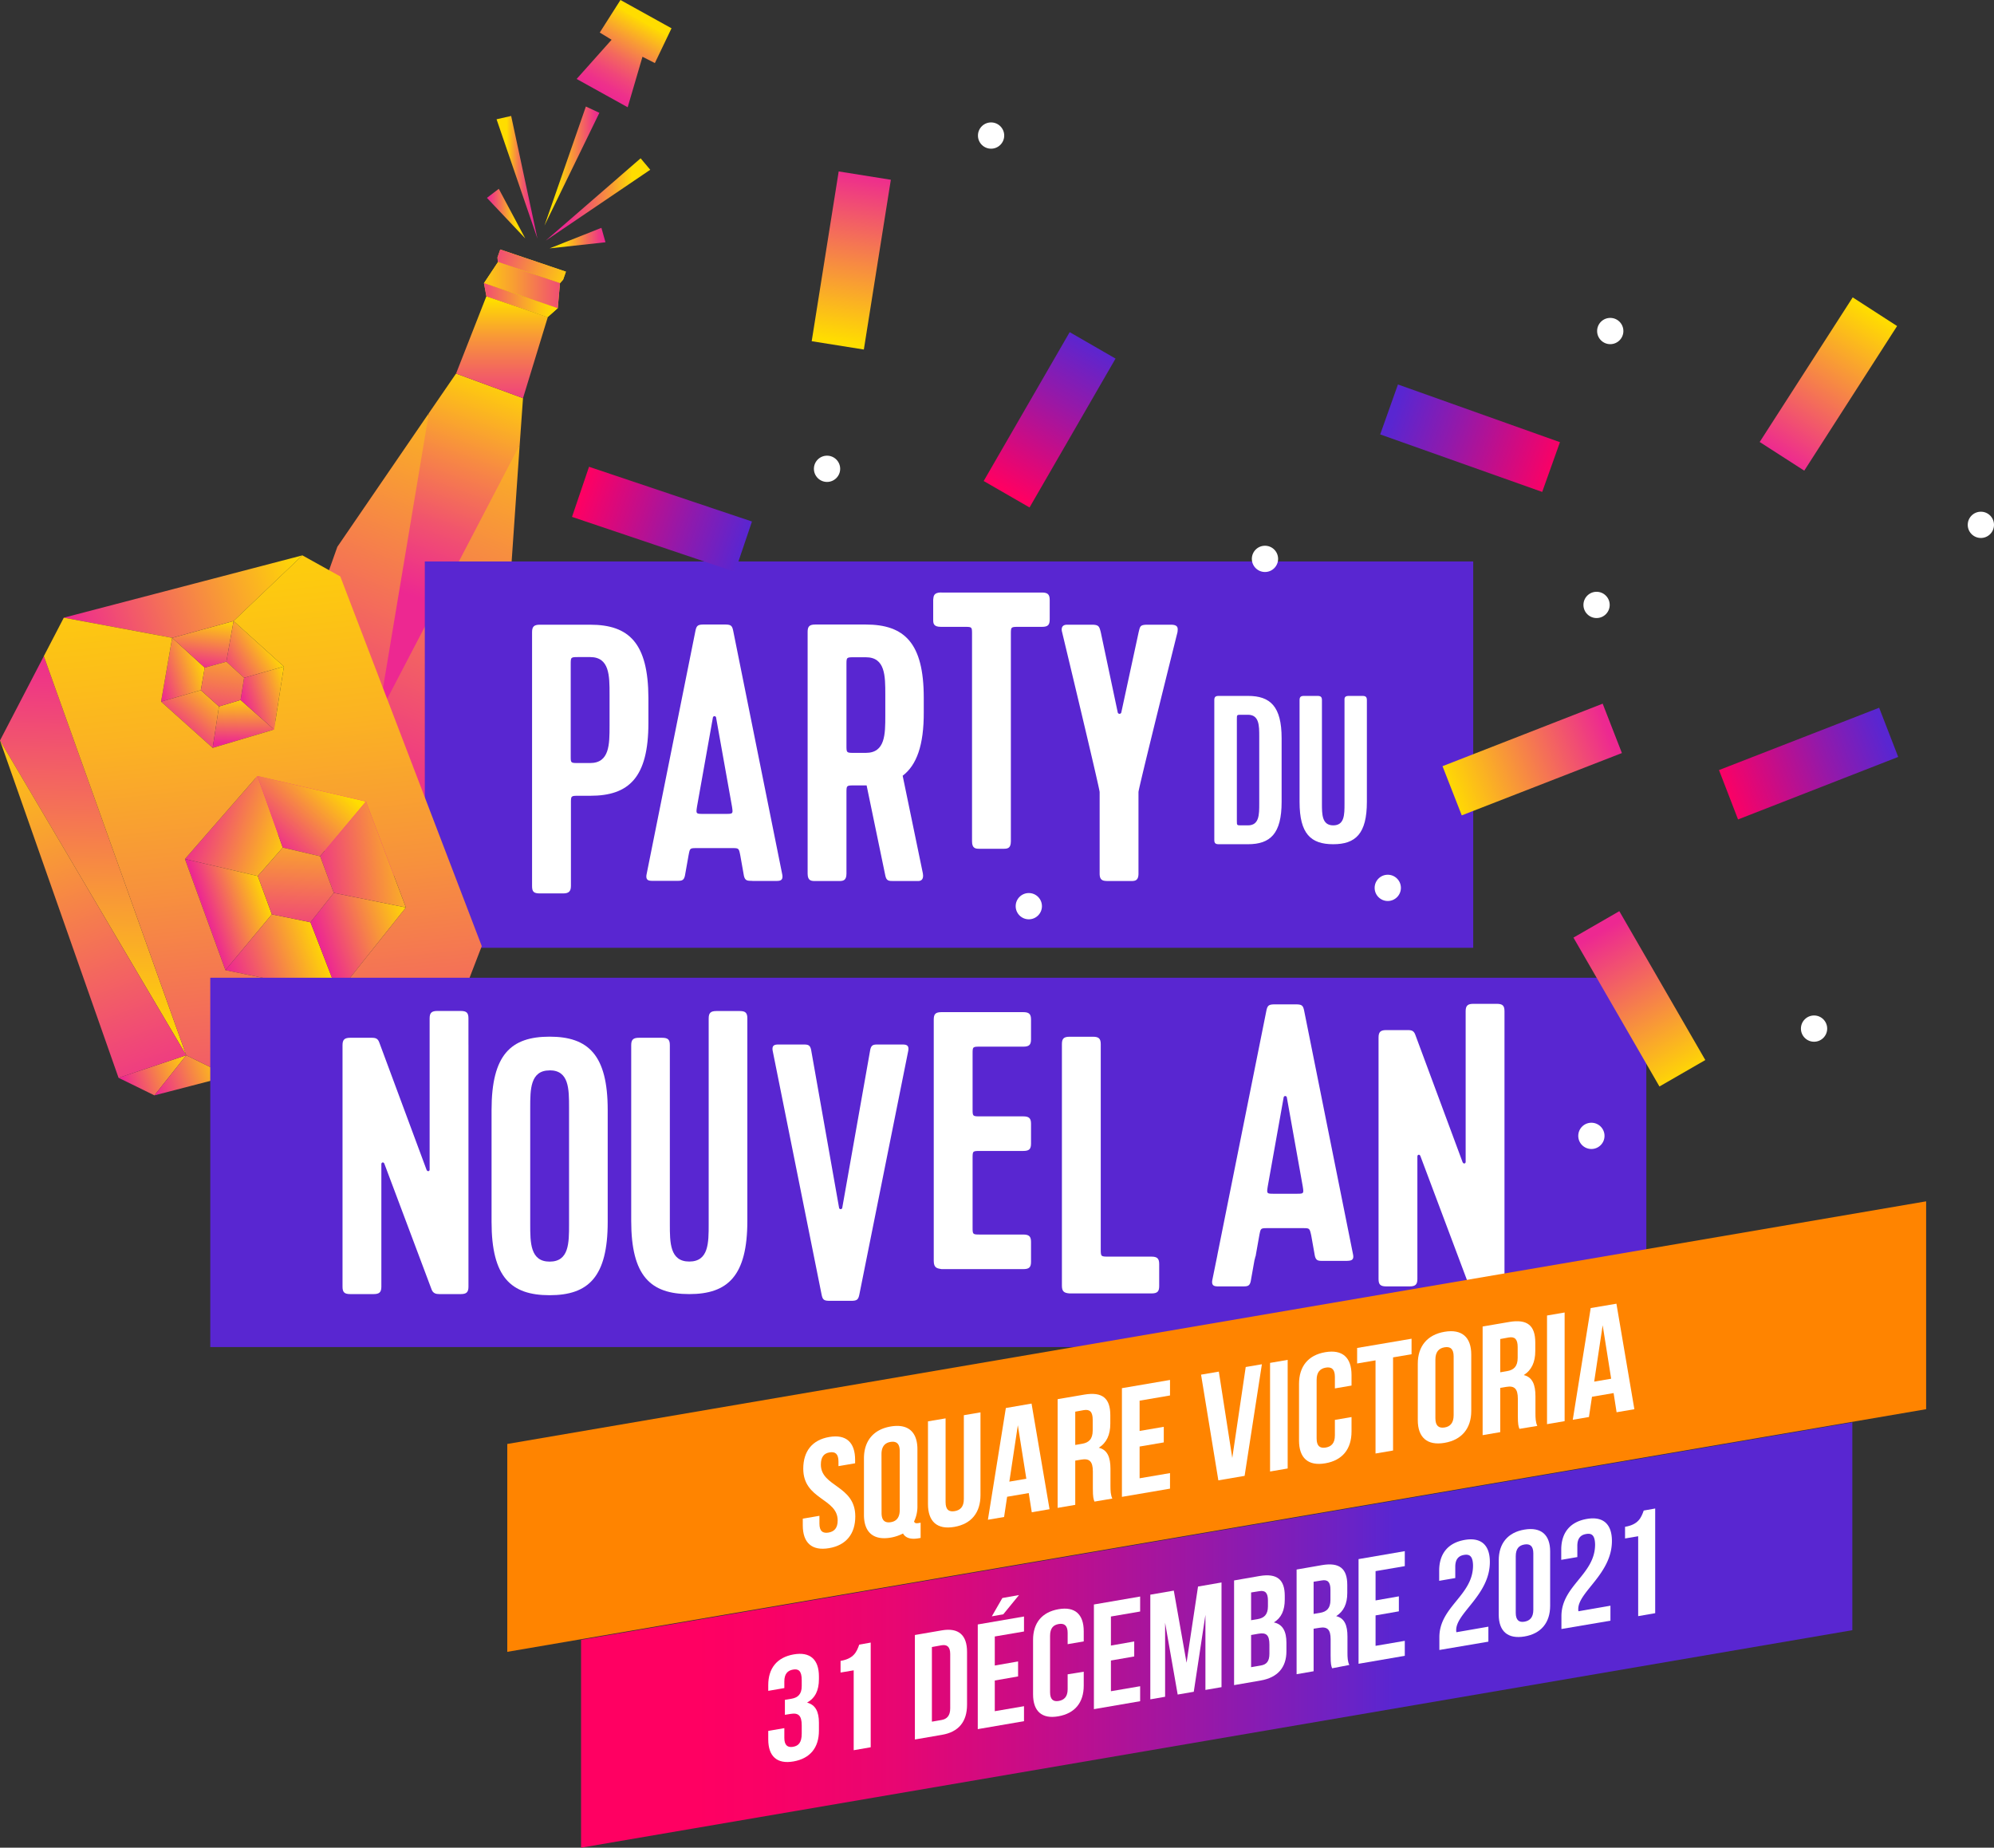
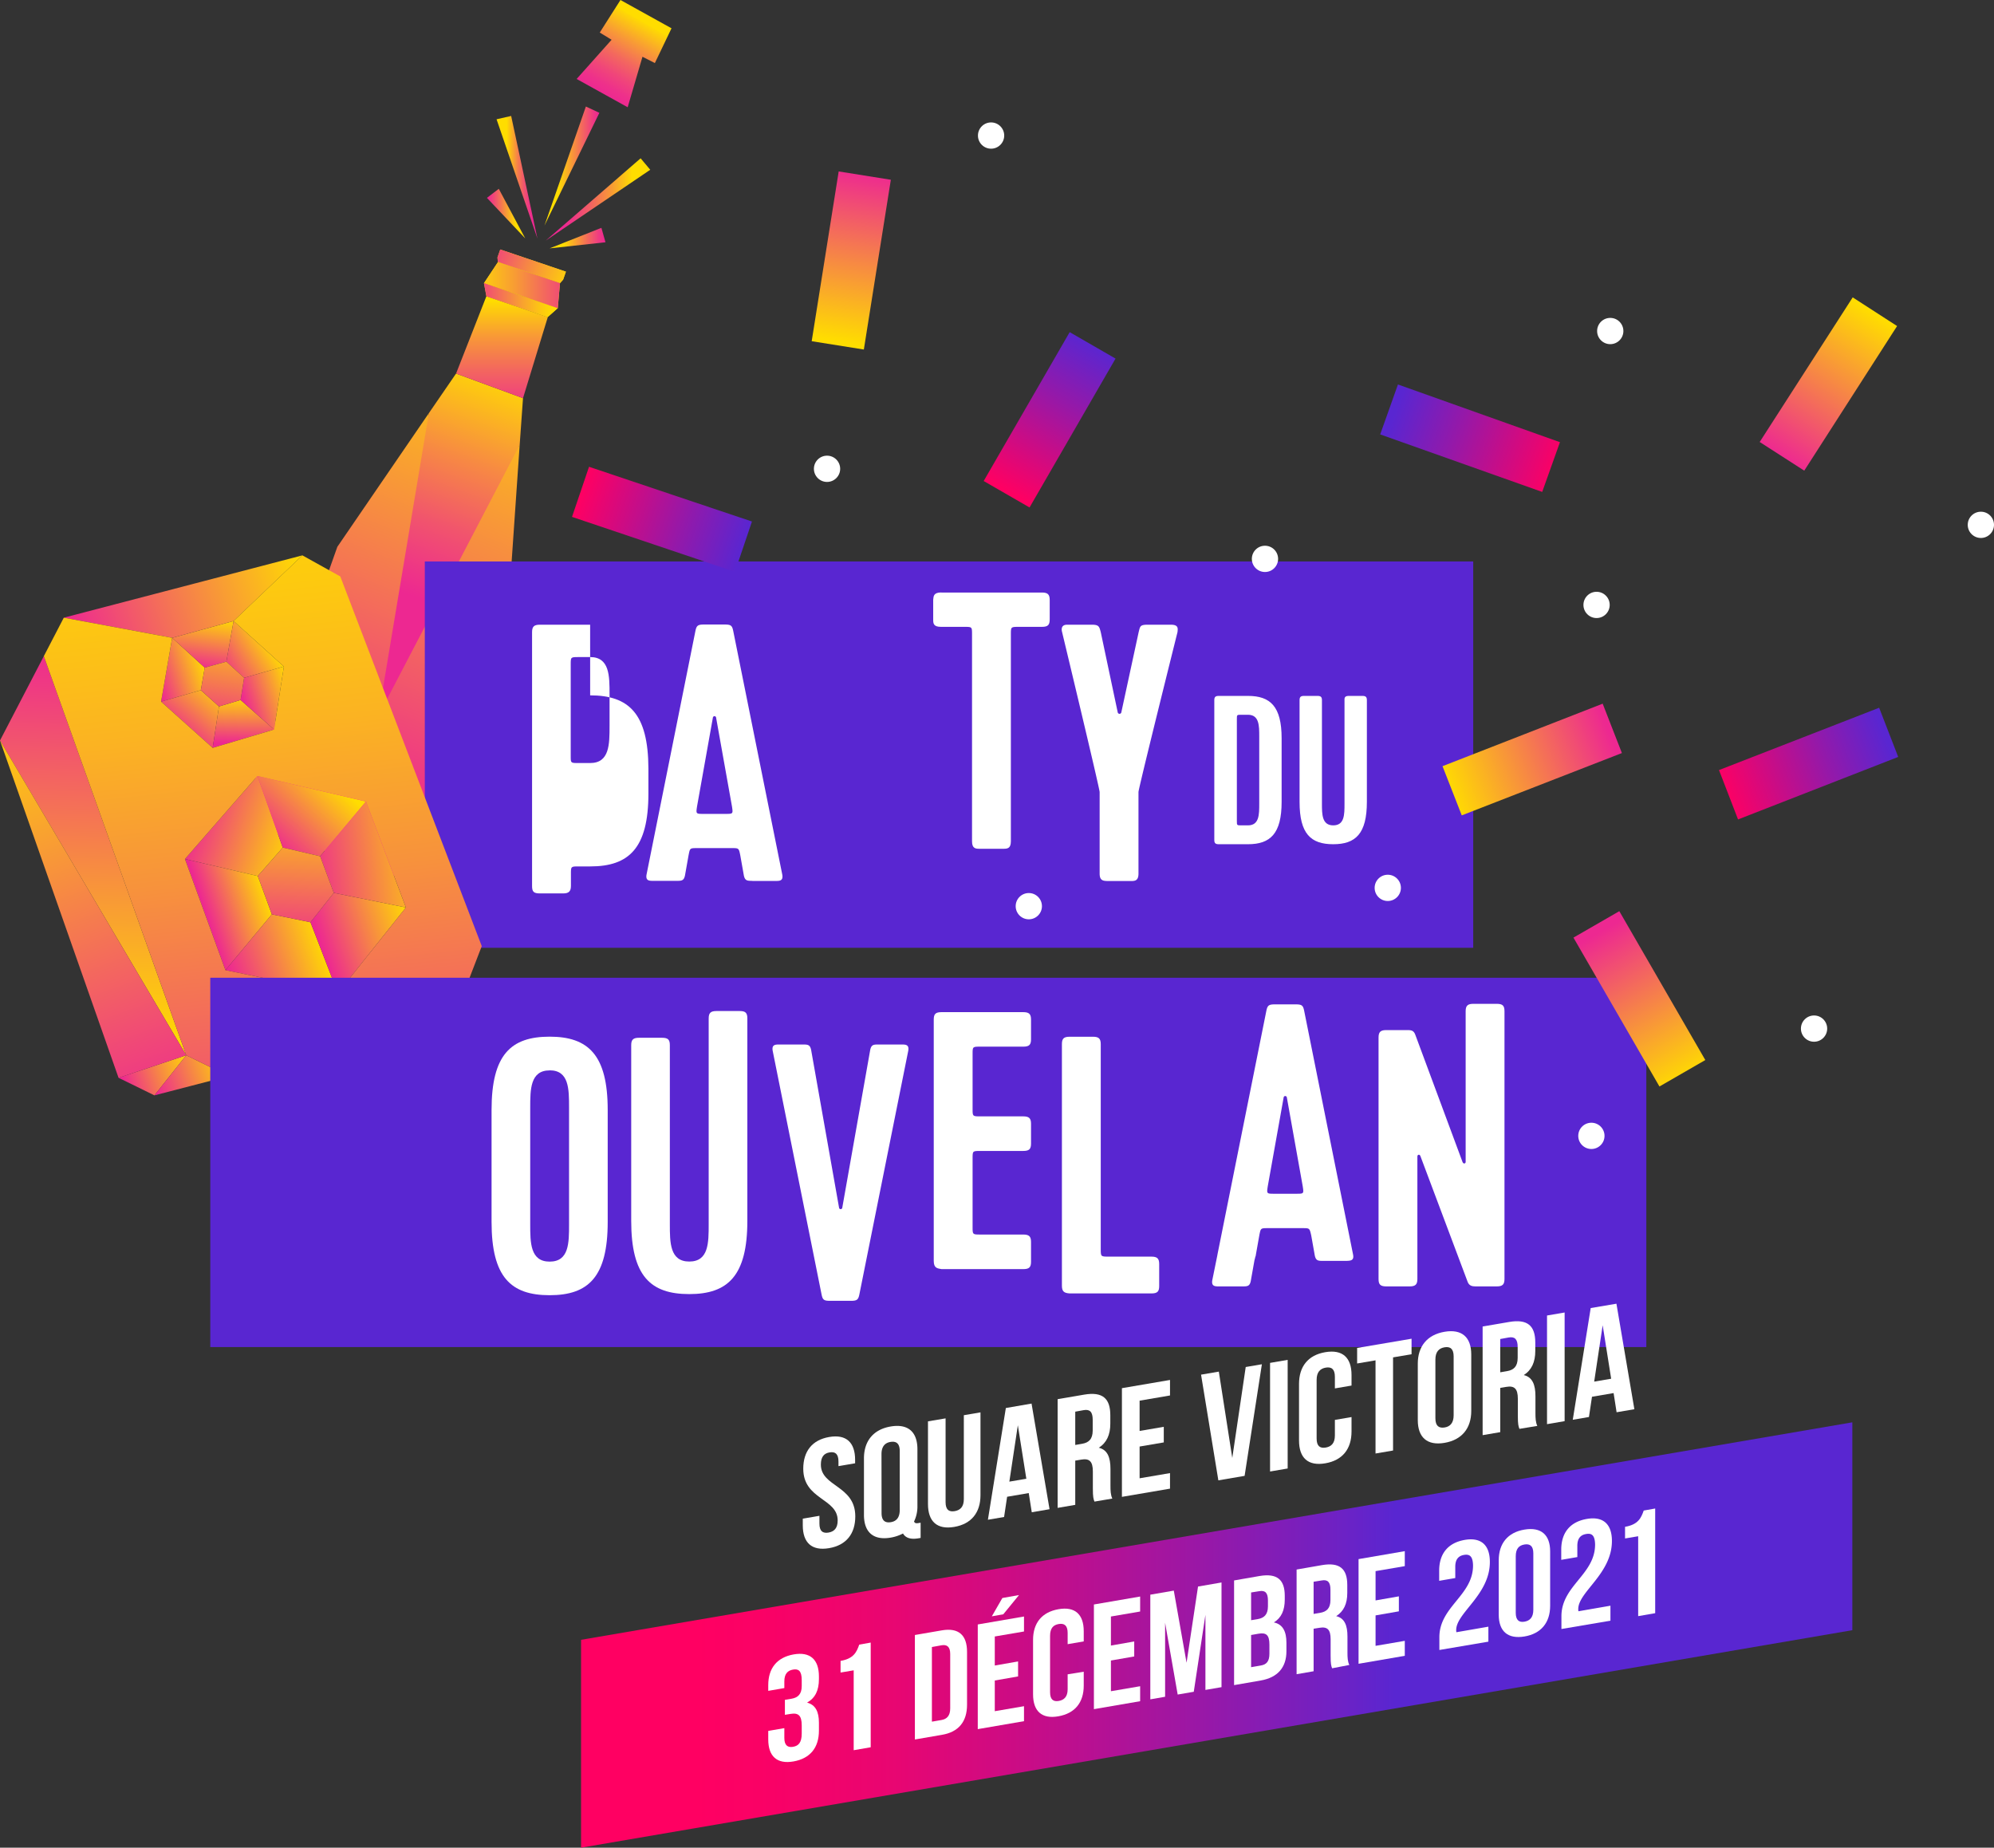
<svg xmlns="http://www.w3.org/2000/svg" xmlns:xlink="http://www.w3.org/1999/xlink" id="Layer_1" data-name="Layer 1" viewBox="0 0 1078.2 999.1">
  <rect x="0" y="0" width="1078.2" height="999.1" fill="#333333" stroke="none" />
  <defs>
    <style>.cls-1{fill:url(#linear-gradient);}.cls-2{fill:url(#linear-gradient-2);}.cls-3{fill:url(#linear-gradient-3);}.cls-4{fill:url(#linear-gradient-4);}.cls-5{fill:url(#linear-gradient-5);}.cls-6{fill:url(#linear-gradient-6);}.cls-7{fill:url(#linear-gradient-7);}.cls-8{fill:url(#linear-gradient-8);}.cls-9{fill:url(#linear-gradient-9);}.cls-10{fill:url(#linear-gradient-10);}.cls-11{fill:url(#linear-gradient-11);}.cls-12{fill:url(#linear-gradient-12);}.cls-13{fill:url(#linear-gradient-13);}.cls-14{fill:url(#linear-gradient-14);}.cls-15{fill:url(#linear-gradient-15);}.cls-16{fill:#5926d1;}.cls-17{fill:#fff;}.cls-18{fill:url(#linear-gradient-16);}.cls-19{fill:url(#linear-gradient-17);}.cls-20{fill:url(#linear-gradient-18);}.cls-21{fill:url(#linear-gradient-19);}.cls-22{fill:url(#linear-gradient-20);}.cls-23{fill:url(#linear-gradient-21);}.cls-24{fill:url(#linear-gradient-22);}.cls-25{fill:url(#linear-gradient-23);}.cls-26{fill:url(#linear-gradient-24);}.cls-27{fill:url(#linear-gradient-25);}.cls-28{fill:url(#linear-gradient-26);}.cls-29{fill:url(#linear-gradient-27);}.cls-30{fill:url(#linear-gradient-28);}.cls-31{fill:url(#linear-gradient-29);}.cls-32{fill:url(#linear-gradient-30);}.cls-33{fill:url(#linear-gradient-31);}.cls-34{fill:url(#linear-gradient-32);}.cls-35{fill:url(#linear-gradient-33);}.cls-36{fill:url(#linear-gradient-34);}.cls-37{fill:url(#linear-gradient-35);}.cls-38{fill:url(#linear-gradient-36);}.cls-39{fill:#ff8400;}.cls-40{fill:url(#linear-gradient-37);}.cls-41{fill:url(#linear-gradient-38);}.cls-42{fill:url(#linear-gradient-39);}.cls-43{fill:url(#linear-gradient-40);}.cls-44{fill:url(#linear-gradient-41);}.cls-45{fill:url(#linear-gradient-42);}.cls-46{fill:url(#linear-gradient-43);}.cls-47{fill:url(#linear-gradient-44);}.cls-48{fill:url(#linear-gradient-45);}</style>
    <linearGradient id="linear-gradient" x1="311.93" y1="680.37" x2="341.57" y2="680.37" gradientTransform="translate(-17.49 -590.57)" gradientUnits="userSpaceOnUse">
      <stop offset="0.25" stop-color="#fd0" />
      <stop offset="0.37" stop-color="#fcbb1c" />
      <stop offset="0.67" stop-color="#f46c5a" />
      <stop offset="0.88" stop-color="#ef3b82" />
      <stop offset="0.98" stop-color="#ed2891" />
    </linearGradient>
    <linearGradient id="linear-gradient-2" x1="285.99" y1="686.42" x2="308.03" y2="686.42" gradientTransform="translate(-17.49 -590.57)" gradientUnits="userSpaceOnUse">
      <stop offset="0.25" stop-color="#fd0" />
      <stop offset="0.33" stop-color="#fcc116" />
      <stop offset="0.52" stop-color="#f6804b" />
      <stop offset="0.69" stop-color="#f15071" />
      <stop offset="0.82" stop-color="#e38" />
      <stop offset="0.89" stop-color="#ed2891" />
    </linearGradient>
    <linearGradient id="linear-gradient-3" x1="280.82" y1="706.07" x2="301.49" y2="706.07" gradientTransform="translate(-17.49 -590.57)" gradientUnits="userSpaceOnUse">
      <stop offset="0.02" stop-color="#ed2891" />
      <stop offset="0.12" stop-color="#ef3b82" />
      <stop offset="0.33" stop-color="#f46c5a" />
      <stop offset="0.63" stop-color="#fcbb1c" />
      <stop offset="0.75" stop-color="#fd0" />
    </linearGradient>
    <linearGradient id="linear-gradient-4" x1="314.69" y1="719.32" x2="344.89" y2="719.32" xlink:href="#linear-gradient" />
    <linearGradient id="linear-gradient-5" x1="312.59" y1="698.42" x2="369.03" y2="698.42" gradientTransform="translate(-17.49 -590.57)" gradientUnits="userSpaceOnUse">
      <stop offset="0.18" stop-color="#ed2891" />
      <stop offset="0.26" stop-color="#ee3785" />
      <stop offset="0.41" stop-color="#f25d66" />
      <stop offset="0.63" stop-color="#f89a35" />
      <stop offset="0.83" stop-color="#fd0" />
    </linearGradient>
    <linearGradient id="linear-gradient-6" x1="342.55" y1="640.92" x2="367.23" y2="598.16" gradientTransform="translate(-17.49 -590.57)" gradientUnits="userSpaceOnUse">
      <stop offset="0" stop-color="#ed2891" />
      <stop offset="0.1" stop-color="#ee308b" />
      <stop offset="0.25" stop-color="#f0457a" />
      <stop offset="0.44" stop-color="#f3685e" />
      <stop offset="0.65" stop-color="#f89937" />
      <stop offset="0.89" stop-color="#fed606" />
      <stop offset="0.91" stop-color="#fd0" />
    </linearGradient>
    <linearGradient id="linear-gradient-7" x1="162.87" y1="1120.71" x2="321.57" y2="723.79" gradientTransform="translate(-17.49 -590.57)" gradientUnits="userSpaceOnUse">
      <stop offset="0.25" stop-color="#ed2891" />
      <stop offset="0.89" stop-color="#fd0" />
    </linearGradient>
    <linearGradient id="linear-gradient-8" x1="176.27" y1="1090.91" x2="316.96" y2="704.39" gradientTransform="translate(-17.49 -590.57)" gradientUnits="userSpaceOnUse">
      <stop offset="0.46" stop-color="#ed2891" />
      <stop offset="0.49" stop-color="#ee3487" />
      <stop offset="0.56" stop-color="#f1546d" />
      <stop offset="0.65" stop-color="#f78844" />
      <stop offset="0.76" stop-color="#fed00b" />
      <stop offset="0.78" stop-color="#fd0" />
    </linearGradient>
    <linearGradient id="linear-gradient-9" x1="147.71" y1="734.57" x2="323.53" y2="734.57" gradientTransform="translate(-17.49 -590.57)" gradientUnits="userSpaceOnUse">
      <stop offset="0.28" stop-color="#ed2891" />
      <stop offset="0.38" stop-color="#f15071" />
      <stop offset="0.58" stop-color="#f89c34" />
      <stop offset="0.73" stop-color="#fdcb0f" />
      <stop offset="0.81" stop-color="#fd0" />
    </linearGradient>
    <linearGradient id="linear-gradient-10" x1="-110.98" y1="275.4" x2="59.24" y2="275.4" gradientTransform="translate(344.07 -127.97) rotate(18.62)" gradientUnits="userSpaceOnUse">
      <stop offset="0.68" stop-color="#ed2891" />
      <stop offset="0.74" stop-color="#f15071" />
      <stop offset="0.87" stop-color="#f89c34" />
      <stop offset="0.96" stop-color="#fdcb0f" />
      <stop offset="1" stop-color="#fd0" />
    </linearGradient>
    <linearGradient id="linear-gradient-11" x1="147.71" y1="744.77" x2="323.53" y2="744.77" xlink:href="#linear-gradient-9" />
    <linearGradient id="linear-gradient-12" x1="162.21" y1="744.77" x2="331.4" y2="744.77" gradientTransform="translate(-17.49 -590.57)" gradientUnits="userSpaceOnUse">
      <stop offset="0.64" stop-color="#fd0" />
      <stop offset="0.69" stop-color="#fdcb0f" />
      <stop offset="0.79" stop-color="#f89c34" />
      <stop offset="0.93" stop-color="#f15071" />
      <stop offset="1" stop-color="#ed2891" />
    </linearGradient>
    <linearGradient id="linear-gradient-13" x1="288.89" y1="935.1" x2="288.89" y2="739.78" gradientTransform="translate(-17.49 -590.57)" gradientUnits="userSpaceOnUse">
      <stop offset="0.57" stop-color="#ed2891" />
      <stop offset="0.61" stop-color="#ee308b" />
      <stop offset="0.67" stop-color="#f0457a" />
      <stop offset="0.74" stop-color="#f3675e" />
      <stop offset="0.83" stop-color="#f89738" />
      <stop offset="0.92" stop-color="#fed407" />
      <stop offset="0.93" stop-color="#fd0" />
    </linearGradient>
    <linearGradient id="linear-gradient-14" x1="147.71" y1="752.87" x2="323.53" y2="752.87" xlink:href="#linear-gradient-9" />
    <linearGradient id="linear-gradient-15" x1="175.19" y1="752.87" x2="327.44" y2="752.87" gradientTransform="translate(-17.49 -590.57)" gradientUnits="userSpaceOnUse">
      <stop offset="0.63" stop-color="#ed2891" />
      <stop offset="0.69" stop-color="#f15071" />
      <stop offset="0.81" stop-color="#f89c34" />
      <stop offset="0.89" stop-color="#fdcb0f" />
      <stop offset="0.93" stop-color="#fd0" />
    </linearGradient>
    <linearGradient id="linear-gradient-16" x1="237.56" y1="1012.19" x2="265.76" y2="1012.19" gradientTransform="translate(-465.95 -520.71) rotate(-18.62)" gradientUnits="userSpaceOnUse">
      <stop offset="0" stop-color="#ed2891" />
      <stop offset="1" stop-color="#fd0" />
    </linearGradient>
    <linearGradient id="linear-gradient-17" x1="238.35" y1="1047.57" x2="268.41" y2="1029.43" xlink:href="#linear-gradient-16" />
    <linearGradient id="linear-gradient-18" x1="270.26" y1="1064.69" x2="279.05" y2="1040.3" xlink:href="#linear-gradient-16" />
    <linearGradient id="linear-gradient-19" x1="259.21" y1="1018.02" x2="272.82" y2="991.93" xlink:href="#linear-gradient-16" />
    <linearGradient id="linear-gradient-20" x1="271.2" y1="1020.72" x2="301.69" y2="1012.82" xlink:href="#linear-gradient-16" />
    <linearGradient id="linear-gradient-21" x1="278.65" y1="1044.97" x2="306.53" y2="1044.97" xlink:href="#linear-gradient-16" />
    <linearGradient id="linear-gradient-22" x1="257.22" y1="1054.2" x2="285.29" y2="1000.61" xlink:href="#linear-gradient-16" />
    <linearGradient id="linear-gradient-23" x1="236.18" y1="1088.82" x2="283.82" y2="1123.27" xlink:href="#linear-gradient-16" />
    <linearGradient id="linear-gradient-24" x1="265.79" y1="1115.78" x2="308.75" y2="1093.67" xlink:href="#linear-gradient-16" />
    <linearGradient id="linear-gradient-25" x1="222.96" y1="1143.5" x2="258.08" y2="1143.5" xlink:href="#linear-gradient-16" />
    <linearGradient id="linear-gradient-26" x1="224.79" y1="1180.66" x2="278.63" y2="1180.66" xlink:href="#linear-gradient-16" />
    <linearGradient id="linear-gradient-27" x1="276.61" y1="1180.51" x2="328.1" y2="1180.51" xlink:href="#linear-gradient-16" />
    <linearGradient id="linear-gradient-28" x1="283.81" y1="1136.06" x2="350.59" y2="1148.82" xlink:href="#linear-gradient-16" />
    <linearGradient id="linear-gradient-29" x1="259.14" y1="1179.43" x2="290.62" y2="1101.6" xlink:href="#linear-gradient-16" />
    <linearGradient id="linear-gradient-30" x1="151.59" y1="1219.59" x2="190.17" y2="1219.59" xlink:href="#linear-gradient-16" />
    <linearGradient id="linear-gradient-31" x1="167" y1="1221.12" x2="208.33" y2="1221.12" xlink:href="#linear-gradient-16" />
    <linearGradient id="linear-gradient-32" x1="213.64" y1="990.64" x2="138.78" y2="1194.24" xlink:href="#linear-gradient-16" />
    <linearGradient id="linear-gradient-33" x1="169.67" y1="1244.29" x2="164" y2="995.32" xlink:href="#linear-gradient-16" />
    <linearGradient id="linear-gradient-34" x1="273.14" y1="1258.66" x2="277.16" y2="1178.36" xlink:href="#linear-gradient-16" />
    <linearGradient id="linear-gradient-35" x1="201.97" y1="982.85" x2="335.01" y2="982.85" xlink:href="#linear-gradient-16" />
    <linearGradient id="linear-gradient-36" x1="221.92" y1="1319.86" x2="324.3" y2="852.37" gradientTransform="translate(-465.95 -520.71) rotate(-18.62)" gradientUnits="userSpaceOnUse">
      <stop offset="0" stop-color="#ed2891" />
      <stop offset="0.04" stop-color="#ee3586" />
      <stop offset="0.22" stop-color="#f3685e" />
      <stop offset="0.39" stop-color="#f7923c" />
      <stop offset="0.56" stop-color="#fbb322" />
      <stop offset="0.72" stop-color="#fdca0f" />
      <stop offset="0.87" stop-color="#ffd804" />
      <stop offset="1" stop-color="#fd0" />
    </linearGradient>
    <linearGradient id="linear-gradient-37" x1="331.69" y1="1474.67" x2="1019.09" y2="1474.67" gradientTransform="translate(-17.49 -590.57)" gradientUnits="userSpaceOnUse">
      <stop offset="0.09" stop-color="#ff0062" />
      <stop offset="0.15" stop-color="#f90166" />
      <stop offset="0.25" stop-color="#e70672" />
      <stop offset="0.35" stop-color="#c90c86" />
      <stop offset="0.47" stop-color="#a016a2" />
      <stop offset="0.6" stop-color="#6c22c5" />
      <stop offset="0.64" stop-color="#5926d1" />
    </linearGradient>
    <linearGradient id="linear-gradient-38" x1="270.14" y1="3085.71" x2="363.14" y2="3085.71" gradientTransform="translate(-1775 -1191.57) rotate(-57.26)" xlink:href="#linear-gradient-16" />
    <linearGradient id="linear-gradient-39" x1="547.38" y1="21.66" x2="640.37" y2="21.66" gradientTransform="matrix(0.94, 0.34, -0.34, 0.94, 247.2, 15.87)" gradientUnits="userSpaceOnUse">
      <stop offset="0" stop-color="#5926d1" />
      <stop offset="0.37" stop-color="#9319aa" />
      <stop offset="1" stop-color="#ff0062" />
    </linearGradient>
    <linearGradient id="linear-gradient-40" x1="-2956.39" y1="-364.67" x2="-2863.4" y2="-364.67" gradientTransform="translate(-1198.91 2566.27) rotate(119.89)" xlink:href="#linear-gradient-39" />
    <linearGradient id="linear-gradient-41" x1="-2321.15" y1="-664.22" x2="-2228.19" y2="-664.22" gradientTransform="matrix(-0.16, 0.99, -0.99, -0.16, -560.85, 2284.2)" xlink:href="#linear-gradient-16" />
    <linearGradient id="linear-gradient-42" x1="373.13" y1="323.05" x2="466.15" y2="323.05" gradientTransform="translate(63.87 -160.02) rotate(18.62)" gradientUnits="userSpaceOnUse">
      <stop offset="0" stop-color="#ff0062" />
      <stop offset="0.63" stop-color="#9319aa" />
      <stop offset="1" stop-color="#5926d1" />
    </linearGradient>
    <linearGradient id="linear-gradient-43" x1="863.5" y1="1889.97" x2="956.53" y2="1889.97" gradientTransform="translate(-553.47 -1015.34) rotate(-21.16)" xlink:href="#linear-gradient-42" />
    <linearGradient id="linear-gradient-44" x1="725.09" y1="1833.81" x2="818.05" y2="1833.81" gradientTransform="translate(-553.47 -1015.34) rotate(-21.16)" gradientUnits="userSpaceOnUse">
      <stop offset="0" stop-color="#fd0" />
      <stop offset="1" stop-color="#ed2891" />
    </linearGradient>
    <linearGradient id="linear-gradient-45" x1="-2527.41" y1="3557.23" x2="-2434.43" y2="3557.23" gradientTransform="translate(-3442.19 171.81) rotate(-119.89)" xlink:href="#linear-gradient-44" />
  </defs>
  <polygon class="cls-1" points="316.8 57.6 324.1 61 294.4 122 316.8 57.6" />
  <polygon class="cls-2" points="268.5 64.5 276.4 62.7 290.6 129 268.5 64.5" />
  <polygon class="cls-3" points="263.3 107 269.7 102.1 284 128.9 263.3 107" />
  <polygon class="cls-4" points="325.2 123.2 327.4 131 297.2 134.3 325.2 123.2" />
  <polygon class="cls-5" points="351.6 91.8 346.4 85.6 295.1 130.1 351.6 91.8" />
  <polygon class="cls-6" points="339.4 58 347.4 30.7 354.1 34.1 363.1 15.3 335.5 0 324.3 17.6 330.7 21.5 311.8 42.7 339.4 58" />
  <polygon class="cls-7" points="227.7 311.3 231.9 223.4 182.4 295.7 129.9 443.9 223.3 477.1 275 327.6 281 240.6 227.7 311.3" />
  <polygon class="cls-8" points="281 240.6 282.8 215.3 246.6 202 231.9 223.4 204.6 387 281 240.6" />
  <polygon class="cls-9" points="306 146.9 270.5 134.9 269 139.2 269.2 141.7 302.8 153.1 304.5 151.2 306 146.9" />
  <polygon class="cls-10" points="306 146.9 270.5 134.9 269 139.2 269.2 141.7 302.8 153.1 304.5 151.2 306 146.9" />
  <polygon class="cls-11" points="302.8 153.1 302.8 153.1 269.2 141.7 269.2 141.8 261.7 153.1 301.5 166.7 301.6 166.7 302.8 153.1" />
  <polygon class="cls-12" points="302.8 153.1 302.8 153.1 269.2 141.7 269.2 141.8 261.7 153.1 301.5 166.7 301.6 166.7 302.8 153.1" />
  <polygon class="cls-13" points="263 160.2 246.6 202 282.8 215.3 282.8 215.3 296.2 171.5 263 160.2" />
  <polygon class="cls-14" points="301.5 166.7 261.7 153.1 261.7 153.2 263 160.2 296.2 171.5 296.2 171.4 301.5 166.7" />
  <polygon class="cls-15" points="301.5 166.7 261.7 153.1 261.7 153.2 263 160.2 296.2 171.5 296.2 171.4 301.5 166.7" />
  <rect class="cls-16" x="229.7" y="303.6" width="566.9" height="208.9" />
-   <path class="cls-17" d="M347.09,391.44c0,10.1,0,20.2-10.5,20.2h-6.3c-4.2,0-4.2,0-4.2-3.6v-49.7c0-4,0-4,4.2-4h6.3c10.5,0,10.5,10.1,10.5,20.2Zm-10.5-54.6h-27.2c-3.1,0-4.2,1-4.2,4v137.3c0,3,.8,4,4.2,4H322c2.9,0,4.2-1,4.2-4v-6.6h0v-38.2c0-4,0-4,4.2-4h6.3c20.9,0,31.4-9.9,31.4-39.4v-13.5c-.1-29.7-10.5-39.6-31.5-39.6" transform="translate(-17.49 0.96)" />
+   <path class="cls-17" d="M347.09,391.44c0,10.1,0,20.2-10.5,20.2h-6.3c-4.2,0-4.2,0-4.2-3.6v-49.7c0-4,0-4,4.2-4h6.3c10.5,0,10.5,10.1,10.5,20.2Zm-10.5-54.6h-27.2c-3.1,0-4.2,1-4.2,4v137.3c0,3,.8,4,4.2,4H322c2.9,0,4.2-1,4.2-4v-6.6h0c0-4,0-4,4.2-4h6.3c20.9,0,31.4-9.9,31.4-39.4v-13.5c-.1-29.7-10.5-39.6-31.5-39.6" transform="translate(-17.49 0.96)" />
  <path class="cls-17" d="M394.39,435.14c-.6,4-.6,4,3.6,4h11.7c4.2,0,4.2,0,3.6-4l-8.6-48.1a.86.86,0,0,0-1-.72.87.87,0,0,0-.72.72Zm29.9,40.2c-2.7,0-4,0-4.6-3l-1.9-10.7c-.8-4-.8-4-4.6-4h-18.6c-4.2,0-4,0-4.8,4l-1.9,10.7c-.6,3-1.9,3-4.6,3h-12.6c-2.1,0-4.2,0-3.6-3.4l26.4-131.6c.6-3,1.3-3.6,4.6-3.6h11.3c3.4,0,4,.6,4.6,3.6L440.49,472c.6,3.4-1.5,3.4-3.6,3.4h-12.6Z" transform="translate(-17.49 0.96)" />
-   <path class="cls-17" d="M475.19,402.14c0,4,0,4,4.2,4h6.3c10.5,0,10.5-10.1,10.5-20.2v-11.3c0-10.1,0-20.2-10.5-20.2h-6.3c-4.2,0-4.2,0-4.2,4Zm30.4,16.4,10.9,52.7c.6,3.2-.8,4.2-2.5,4.2h-13.2c-2.7,0-4,0-4.6-3l-10.1-48.7h-6.7c-4.2,0-4.2,0-4.2,4v43.7c0,4-2.1,4-4.2,4h-12.6c-2.1,0-4.2,0-4.2-4V340.74c0-3,1-4,4.2-4h27.2c20.9,0,31.4,9.9,31.4,39.6V384c.1,18.1-3.9,28.8-11.4,34.5" transform="translate(-17.49 0.96)" />
  <path class="cls-17" d="M526.49,319.44h54.4c3.1,0,4.2,1,4.2,4V334c0,3-1,4-4.2,4h-12.6c-4.2,0-4.2,0-4.2,4V454c0,4-2.1,4-4.2,4h-12.6c-2.1,0-4.2,0-4.2-4V342c0-4,0-4-4-4h-12.8c-4.2,0-4.2-2-4.2-4V323.3c.2-1.9.2-3.9,4.4-3.9" transform="translate(-17.49 0.96)" />
  <path class="cls-17" d="M612.09,471.44v-44.1c0-2-20.3-86.5-20.3-86.5-.6-2.2,0-4,2.7-4h13.4c3.8,0,4,1,4.8,4l9.2,43.5a1,1,0,0,0,1.26.64,1,1,0,0,0,.64-.64l9.4-43.5c.8-3,.6-4,4.8-4h12.6c4.2,0,3.8,2,3.6,4,0,0-21.1,84.5-21.1,86.5v44.1c0,4-2.1,4-4.2,4h-12.6c-2.1-.1-4.2-.1-4.2-4" transform="translate(-17.49 0.96)" />
  <path class="cls-17" d="M688.69,385.54c-2.4,0-2.4,0-2.4,2.3v55.1c0,2.4,0,2.4,2.4,2.4h3.6c6.1,0,6.1-5.8,6.1-11.7v-36.4c0-5.8,0-11.7-6.1-11.7Zm-14.6-7.9c0-1.7.6-2.3,2.4-2.3h15.8c12.1,0,18.2,5.7,18.2,22.9v34.4c0,17.2-6.1,22.9-18.2,22.9h-15.8c-1.8,0-2.4-.6-2.4-2.3Z" transform="translate(-17.49 0.96)" />
  <path class="cls-17" d="M746.89,375.34h7.3c1.8,0,2.4.6,2.4,2.3v55c0,17.2-6.1,22.9-18.2,22.9s-18.2-5.6-18.2-22.9v-55c0-1.7.6-2.3,2.4-2.3h7.3c1.8,0,2.4.6,2.4,2.3v56c0,5.7,0,11.7,6.1,11.7s6.1-5.8,6.1-11.7v-56c-.1-1.7.5-2.3,2.4-2.3" transform="translate(-17.49 0.96)" />
  <polygon class="cls-18" points="87.1 379.4 93.1 344.9 110.7 361 108.6 373.2 87.1 379.4" />
  <polygon class="cls-19" points="87.1 379.4 108.6 373.2 118.4 382 115 404.4 87.1 379.4" />
  <polygon class="cls-20" points="115 404.4 118.4 382 130.1 378.5 148.2 394.5 115 404.4" />
  <polygon class="cls-21" points="93.1 344.9 126.3 335.8 122.4 357.8 110.7 361 93.1 344.9" />
  <polygon class="cls-22" points="126.3 335.8 122.4 357.8 132 366.5 153.5 360.4 126.3 335.8" />
  <polygon class="cls-23" points="153.5 360.4 132 366.5 130.1 378.5 148.2 394.5 153.5 360.4" />
  <polygon class="cls-24" points="108.6 373.2 110.7 361 122.4 357.8 132 366.5 130.1 378.5 118.4 382 108.6 373.2" />
  <polygon class="cls-25" points="139.2 419.6 152.9 458.3 139.4 473.7 100 464.5 139.2 419.6" />
  <polygon class="cls-26" points="139.2 419.6 197.9 433.4 173.1 463 152.9 458.3 139.2 419.6" />
  <polygon class="cls-27" points="100 464.5 139.4 473.7 147 494.4 121.9 524.6 100 464.5" />
  <polygon class="cls-28" points="121.9 524.6 147 494.4 167.9 498.7 182.7 537 121.9 524.6" />
  <polygon class="cls-29" points="167.9 498.7 182.7 537 219.5 490.7 180.5 482.8 167.9 498.7" />
  <polygon class="cls-30" points="173.1 463 180.5 482.8 219.5 490.7 197.9 433.4 173.1 463" />
  <polygon class="cls-31" points="152.9 458.3 173.1 463 180.5 482.8 167.9 498.7 147 494.4 139.4 473.7 152.9 458.3" />
  <polygon class="cls-32" points="83.5 592.3 64.1 582.8 100.7 570.6 83.5 592.3" />
  <polygon class="cls-33" points="83.5 592.3 100.7 570.6 123.6 581.9 83.5 592.3" />
  <polygon class="cls-34" points="100.7 570.6 0 400.4 23.7 354.8 100.7 570.6" />
  <polygon class="cls-35" points="0 400.4 64.1 582.8 100.7 570.6 0 400.4" />
  <polygon class="cls-36" points="123.6 581.9 252.1 533.4 182.7 537 123.6 581.9" />
  <polygon class="cls-37" points="34.5 334 163.5 300.3 126.3 335.8 93.1 344.9 34.5 334" />
  <polygon class="cls-38" points="23.7 354.8 34.5 334 93.1 344.9 87.1 379.4 115 404.4 148.2 394.5 153.5 360.4 126.3 335.8 163.5 300.3 184 311.7 260.5 511.6 252.1 533.4 182.7 537 219.5 490.7 197.9 433.4 139.2 419.6 100 464.5 121.9 524.6 182.7 537 123.6 581.9 100.7 570.6 23.7 354.8" />
  <rect class="cls-16" x="113.7" y="528.7" width="776.5" height="199.7" />
-   <path class="cls-17" d="M270.79,564V549.7c0-3-1-4-4.2-4H254c-3.1,0-4.2,1-4.2,4v36.6h0v45.2c0,1-1.3,1.2-1.7,0l-25.5-68.7c-.8-2.2-1.9-2.6-4.2-2.6H206.9c-3.1,0-4.2,1-4.2,4V694.8c0,3,1,4,4.2,4h12.6c3.1,0,4.2-1,4.2-4V628.5c0-1,1.3-1.4,1.7,0l25.5,67.9c.8,2,2.3,2.4,4.2,2.4h11.5c3.1,0,4.2-1,4.2-4V564" transform="translate(-17.49 0.96)" />
  <path class="cls-17" d="M314.69,577.84c-10.5,0-10.5,10.3-10.5,20.2v63c0,9.9,0,20.2,10.5,20.2s10.5-10.1,10.5-20.2V598c0-10.1,0-20.2-10.5-20.2m0,121.6c-20.9,0-31.4-9.7-31.4-39.6V599.2c0-29.9,10.5-39.6,31.4-39.6s31.4,9.9,31.4,39.6v60.6c0,29.7-10.4,39.6-31.4,39.6" transform="translate(-17.49 0.96)" />
  <path class="cls-17" d="M417.49,545.74h-12.6c-3.1,0-4.2,1-4.2,4v14.4h0V661c0,10.1,0,20.2-10.5,20.2s-10.5-10.3-10.5-20.2V564.2c0-3-1-4-4.2-4H363c-3.1,0-4.2,1-4.2,4v95c0,29.9,10.5,39.6,31.4,39.6s31.4-9.9,31.4-39.6V549.74c0-3-1-4-4.1-4" transform="translate(-17.49 0.96)" />
  <path class="cls-17" d="M505,563.84c2.1,0,4.2,0,3.6,3.4l-26.4,131.6c-.6,3-1.3,3.6-4.6,3.6H466.3c-3.4,0-4-.6-4.6-3.6l-26.4-131.6c-.6-3.4,1.5-3.4,3.6-3.4h12.6c2.7,0,4,0,4.6,3l15.1,85.3a.86.86,0,0,0,1,.72.87.87,0,0,0,.72-.72l15.1-85.3c.6-3,1.9-3,4.6-3Z" transform="translate(-17.49 0.96)" />
  <path class="cls-17" d="M522.39,680.94V550.34c0-3,1-4,4.2-4h44.2c3.1,0,4.2,1,4.2,4V561c0,3-1,4-4.2,4h-23.2c-4.2,0-4.2,0-4.2,4v29.7c0,4,0,4,4.2,4h23.2c3.1,0,4.2,1,4.2,4v10.7c0,3-1,4-4.2,4h-23.2c-4.2,0-4.2,0-4.2,4v37.2c0,4,0,4,4.2,4h23.2c3.1,0,4.2,1,4.2,4v10.7c0,3-1,4-4.2,4h-44.2c-2.1-.4-4.2-.4-4.2-4.4" transform="translate(-17.49 0.96)" />
  <path class="cls-17" d="M591.69,694.24V563.64c0-3,1-4,4.2-4h12.6c3.1,0,4.2,1,4.2,4v110.7c0,4.2,0,4.2,4.4,4.2h23c3.1,0,4.2,1,4.2,4v11.9c0,3-1,4-4.2,4h-44.2c-3.2-.2-4.2-1.2-4.2-4.2" transform="translate(-17.49 0.96)" />
  <path class="cls-17" d="M718.39,644.54h-11.8c-4.2,0-4.2,0-3.6-4l8.6-48.1a.86.86,0,0,1,1-.72.87.87,0,0,1,.72.72l8.6,48.1c.6,4,.6,4-3.5,4m30.7,32.8-26.4-131.6c-.6-3-1.2-3.6-4.6-3.6h-11.3c-3.3,0-4,.6-4.6,3.6l-26.4,131.6c0,.2-.1.4-.1.6h0l-2.7,13.3c-.6,3.4,1.5,3.4,3.6,3.4h12.6c2.7,0,4,0,4.6-2.9l1.9-10.7c.1-.7.3-1.2.4-1.7a6.52,6.52,0,0,1,.4-1.3h0v-.2l1.9-10.7c.1-.4.1-.7.2-1,.6-3,.8-3,4.6-3h18.7c3.7,0,3.7,0,4.6,4l1.9,10.7c.6,3,1.9,3,4.6,3h12.6c2.1-.1,4.2-.1,3.5-3.5" transform="translate(-17.49 0.96)" />
  <path class="cls-17" d="M831,559.94v-14.1c0-3-1-4-4.2-4H814.2c-3.1,0-4.2,1-4.2,4v41.5h0v40c0,1-1.3,1.2-1.7,0l-25.5-68.7c-.8-2.2-1.9-2.6-4.2-2.6H767.1c-3.1,0-4.2,1-4.2,4v130.6c0,3,1,4,4.2,4h12.6c3.1,0,4.2-1,4.2-4v-66.3c0-1,1.3-1.4,1.7,0l25.5,67.9c.8,2,2.3,2.4,4.2,2.4h11.5c3.1,0,4.2-1,4.2-4V559.94h0" transform="translate(-17.49 0.96)" />
-   <polygon class="cls-39" points="1041.5 762 274.3 893.2 274.3 780.8 1041.5 649.6 1041.5 762" />
  <polygon class="cls-40" points="1001.6 881.5 314.2 999.1 314.2 886.7 1001.6 769.1 1001.6 881.5" />
  <path class="cls-17" d="M451,907.54c0-5.1-1.8-6.2-4.7-5.7s-4.7,2.3-4.7,6.4v3.6l-8.7,1.5v-3.1c0-9.1,4.7-15,13.7-16.6s13.7,2.8,13.7,11.9V907c0,6.1-2,10.2-6.4,12.7,4.6,1.2,6.4,5,6.4,10.8v4.4c0,9.1-4.7,15-13.7,16.6s-13.7-2.8-13.7-11.9V935l8.7-1.5v5.3c0,4,1.8,5.3,4.7,4.8s4.7-2.2,4.7-7.2V932c0-5.3-1.8-6.9-6-6.2l-3.1.5v-8.1l3.6-.6c3.4-.6,5.5-2.4,5.5-6.9Z" transform="translate(-17.49 0.96)" />
  <path class="cls-17" d="M472,897.14c7.1-1.2,8.7-4.8,10.1-8.8l6.2-1.1v56.6l-9.2,1.6v-43.2l-7.1,1.2Z" transform="translate(-17.49 0.96)" />
  <path class="cls-17" d="M512.19,883.14l14.5-2.5c9.2-1.6,13.7,2.6,13.7,11.6v28.6c0,9.1-4.5,14.8-13.7,16.3l-14.5,2.5Zm9.2,6.5V930l5.2-.9c2.9-.5,4.7-2.3,4.7-6.3V893.4c0-4-1.8-5.2-4.7-4.7Z" transform="translate(-17.49 0.96)" />
  <path class="cls-17" d="M555.39,899.64l12.6-2.2v8.1l-12.6,2.2v16.6l15.8-2.7v8.1l-25,4.3v-56.6l25-4.3v8.1l-15.8,2.7Zm13.1-38.1-8.5,10.4-6.2,1.1,5.7-9.9Z" transform="translate(-17.49 0.96)" />
  <path class="cls-17" d="M603.49,903v7.5c0,9.1-4.7,15-13.7,16.6s-13.7-2.8-13.7-11.9V885.8c0-9.1,4.7-15,13.7-16.6s13.7,2.8,13.7,11.9v5.5l-8.7,1.5V882c0-4-1.8-5.3-4.8-4.8s-4.7,2.3-4.7,6.4v30.5c0,4,1.8,5.2,4.7,4.7s4.8-2.3,4.8-6.3v-8.1Z" transform="translate(-17.49 0.96)" />
  <path class="cls-17" d="M618.19,888.84l12.6-2.2v8.1l-12.6,2.2v16.6l15.8-2.7v8.1l-25,4.3v-56.6l25-4.3v8.1l-15.8,2.7Z" transform="translate(-17.49 0.96)" />
  <path class="cls-17" d="M659.09,898.14l6.2-41.2,12.7-2.2v56.6l-8.7,1.5v-40.6l-6.3,41.6-8.7,1.5-6.8-38.8v40l-8,1.4v-56.6l12.7-2.2Z" transform="translate(-17.49 0.96)" />
  <path class="cls-17" d="M712.19,861.94v2c0,5.8-1.8,9.9-5.9,12.4,4.9,1,6.8,5,6.8,11v4.6c0,8.7-4.7,14.2-13.9,15.8l-14.4,2.5v-56.6l13.8-2.4C708.09,849.64,712.19,853.24,712.19,861.94Zm-18.2-1.8v15l3.6-.6c3.4-.6,5.5-2.4,5.5-6.9v-3.2c0-4-1.4-5.6-4.7-5Zm0,23v17.4l5.2-.9c3.1-.5,4.7-2.2,4.7-6.4v-4.9c0-5.3-1.8-6.6-5.9-5.9Z" transform="translate(-17.49 0.96)" />
  <path class="cls-17" d="M737.79,901.14c-.5-1.4-.8-2.2-.8-6.8v-8.9c0-5.3-1.8-6.9-6-6.2l-3.2.5v23l-9.2,1.6v-56.6l13.8-2.4c9.5-1.6,13.6,2,13.6,10.7v4.4c0,5.8-1.9,9.9-6,12.5,4.6,1.1,6.1,5.1,6.1,11v8.7c0,2.7.1,4.8,1,6.7Zm-10-46.8v17.4l3.6-.6c3.4-.6,5.5-2.4,5.5-6.9v-5.6c0-4-1.4-5.6-4.7-5Z" transform="translate(-17.49 0.96)" />
  <path class="cls-17" d="M761.29,864.44l12.6-2.2v8.1l-12.6,2.2V889l15.8-2.7v8.1l-25,4.3V842.1l25-4.3v8.1l-15.8,2.7Z" transform="translate(-17.49 0.96)" />
  <path class="cls-17" d="M809.09,839.84c-2.9.5-4.7,2.3-4.7,6.4v6.1l-8.7,1.5v-5.5c0-9.1,4.7-15,13.7-16.6s13.7,2.8,13.7,11.9c0,17.8-18.2,27.5-18.2,36.8a4.83,4.83,0,0,0,.1,1.2l17.3-3v8.1l-26.5,4.5v-6.9c0-16.6,18.2-22.5,18.2-38.8C813.89,840.34,812,839.34,809.09,839.84Z" transform="translate(-17.49 0.96)" />
  <path class="cls-17" d="M827.89,842.74c0-9.1,4.9-15.1,13.9-16.6s13.9,2.8,13.9,11.8v29.4c0,9.1-4.9,15.1-13.9,16.6s-13.9-2.8-13.9-11.8Zm9.2,28.4c0,4,1.8,5.3,4.7,4.8s4.8-2.3,4.8-6.4V839c0-4-1.8-5.3-4.8-4.8s-4.7,2.3-4.7,6.4Z" transform="translate(-17.49 0.96)" />
  <path class="cls-17" d="M875.09,828.54c-2.9.5-4.7,2.3-4.7,6.4V841l-8.7,1.5V837c0-9.1,4.7-15,13.7-16.6s13.7,2.8,13.7,11.9c0,17.8-18.2,27.5-18.2,36.8a4.83,4.83,0,0,0,.1,1.2l17.3-3v8.1l-26.5,4.5V873c0-16.6,18.2-22.5,18.2-38.8C879.89,829,878,828,875.09,828.54Z" transform="translate(-17.49 0.96)" />
  <path class="cls-17" d="M896.19,824.64c7.1-1.2,8.7-4.8,10.1-8.8l6.2-1.1v56.6l-9.2,1.6v-43.2l-7.1,1.2Z" transform="translate(-17.49 0.96)" />
  <circle class="cls-17" cx="684" cy="302.2" r="7.1" />
  <circle class="cls-17" cx="750.4" cy="480.1" r="7.1" />
  <circle class="cls-17" cx="447.2" cy="253.5" r="7.1" />
  <circle class="cls-17" cx="1071.1" cy="283.8" r="7.1" />
  <circle class="cls-17" cx="535.9" cy="73.3" r="7.1" />
  <circle class="cls-17" cx="980.9" cy="556.2" r="7.1" />
  <circle class="cls-17" cx="863.3" cy="327.1" r="7.1" />
  <circle class="cls-17" cx="870.7" cy="179" r="7.1" />
  <circle class="cls-17" cx="860.5" cy="614.2" r="7.1" />
  <circle class="cls-17" cx="556.3" cy="490" r="7.1" />
  <polygon class="cls-41" points="1025.8 176.3 975.6 254.5 951.5 239 1001.8 160.8 1025.8 176.3" />
  <polygon class="cls-42" points="833.9 266 746.3 234.9 755.9 207.9 843.5 239.1 833.9 266" />
  <polygon class="cls-43" points="531.9 260.1 578.4 179.6 603.2 193.9 556.7 274.4 531.9 260.1" />
  <polygon class="cls-44" points="438.9 184.5 453.5 92.7 481.7 97.2 467.1 189 438.9 184.5" />
  <polygon class="cls-45" points="397.4 309.2 309.3 279.5 318.5 252.4 406.6 282 397.4 309.2" />
  <polygon class="cls-46" points="1026.4 409.3 939.8 443.1 929.5 416.4 1016.1 382.7 1026.4 409.3" />
  <polygon class="cls-47" points="877 407.2 790.4 440.9 780 414.3 866.6 380.5 877 407.2" />
  <polygon class="cls-48" points="875.6 492.7 922.1 573.2 897.3 587.5 850.8 507 875.6 492.7" />
  <path class="cls-17" d="M465.87,776.07c9.26-1.59,14,3,14,12.37v1.85l-9,1.54v-2.44c0-4.19-1.73-5.49-4.76-5s-4.76,2.4-4.76,6.6c0,12.09,18.61,11.17,18.61,28,0,9.4-4.85,15.6-14.19,17.19s-14.2-2.94-14.2-12.34v-3.61l9-1.54v4.2c0,4.2,1.91,5.38,4.93,4.86s4.94-2.35,4.94-6.55c0-12.08-18.61-11.17-18.61-28C451.85,783.84,456.61,777.65,465.87,776.07Z" transform="translate(-17.49 0.96)" />
  <path class="cls-17" d="M484.65,787.63c0-9.4,5.11-15.65,14.46-17.24s14.45,2.9,14.45,12.3v30.55a18.62,18.62,0,0,1-1.82,8.53c.44,1,1.13,1.07,2.69.8l.86-.15v8.23l-1.3.22c-4.24.72-6.92-.33-8.22-2.62a22.74,22.74,0,0,1-6.66,2.23c-9.35,1.6-14.46-2.9-14.46-12.3Zm9.52,29.51c0,4.19,1.91,5.46,4.94,5S504,819.7,504,815.5V783.73c0-4.2-1.9-5.47-4.93-5s-4.94,2.44-4.94,6.63Z" transform="translate(-17.49 0.96)" />
  <path class="cls-17" d="M528.79,766v45.3c0,4.2,1.91,5.38,4.94,4.86s4.93-2.35,4.93-6.55V764.29l9-1.54v44.74c0,9.4-4.84,15.6-14.19,17.2s-14.2-3-14.2-12.35V767.61Z" transform="translate(-17.49 0.96)" />
  <path class="cls-17" d="M585,815.12l-9.61,1.65-1.64-10.38-11.69,2-1.64,10.94-8.75,1.49,9.7-60.41,13.9-2.41Zm-21.73-14.91,9.18-1.57-4.59-28.93Z" transform="translate(-17.49 0.96)" />
  <path class="cls-17" d="M609.29,811c-.52-1.42-.87-2.29-.87-7.07V794.7c0-5.46-1.9-7.15-6.23-6.41l-3.29.56v23.92l-9.52,1.63V755.62l14.37-2.46c9.87-1.68,14.11,2,14.11,11.11v4.61c0,6-2,10.33-6.23,13,4.76,1.12,6.31,5.3,6.31,11.43v9.06c0,2.86.09,4.94,1,7ZM598.9,762.38v18l3.72-.64c3.55-.6,5.72-2.48,5.72-7.18v-5.8c0-4.19-1.48-5.79-4.85-5.21Z" transform="translate(-17.49 0.96)" />
  <path class="cls-17" d="M633.7,772.8l13.07-2.23V779l-13.07,2.23V798.4l16.44-2.81V804l-26,4.44V749.67l26-4.44v8.39l-16.44,2.81Z" transform="translate(-17.49 0.96)" />
  <path class="cls-17" d="M683.81,787.4l7.27-49.17,8.74-1.49-9.34,60.35-14.2,2.42-9.35-57.15,9.61-1.64Z" transform="translate(-17.49 0.96)" />
  <path class="cls-17" d="M704.24,736l9.52-1.63V793.1l-9.52,1.63Z" transform="translate(-17.49 0.96)" />
  <path class="cls-17" d="M748.29,765.29v7.81c0,9.4-4.84,15.6-14.19,17.2s-14.2-2.95-14.2-12.35V747.4c0-9.4,4.85-15.6,14.2-17.19s14.19,2.94,14.19,12.34v5.71l-9,1.54v-6.3c0-4.19-1.9-5.46-4.93-4.94s-4.94,2.43-4.94,6.63v31.72c0,4.2,1.91,5.39,4.94,4.87s4.93-2.36,4.93-6.55v-8.4Z" transform="translate(-17.49 0.96)" />
  <path class="cls-17" d="M751.32,727.93l29.43-5v8.39l-10,1.7v50.36L761.27,785V734.62l-9.95,1.7Z" transform="translate(-17.49 0.96)" />
  <path class="cls-17" d="M784.12,736.42c0-9.4,5.11-15.64,14.46-17.24s14.45,2.9,14.45,12.3V762c0,9.4-5.1,15.65-14.45,17.24s-14.46-2.9-14.46-12.3Zm9.52,29.51c0,4.2,1.91,5.47,4.94,5s4.93-2.44,4.93-6.63V732.52c0-4.2-1.9-5.46-4.93-4.95s-4.94,2.44-4.94,6.64Z" transform="translate(-17.49 0.96)" />
  <path class="cls-17" d="M839.08,771.67c-.52-1.41-.86-2.28-.86-7.06v-9.23c0-5.46-1.91-7.15-6.23-6.41l-3.29.56v23.92l-9.52,1.63V716.33l14.36-2.46c9.87-1.69,14.11,2,14.11,11.1v4.62c0,6-2,10.33-6.23,13,4.76,1.12,6.32,5.3,6.32,11.43v9.06c0,2.86.09,4.94,1,7ZM828.7,723.09v18l3.72-.64c3.55-.61,5.71-2.48,5.71-7.18v-5.8c0-4.19-1.47-5.79-4.85-5.21Z" transform="translate(-17.49 0.96)" />
  <path class="cls-17" d="M854,710.38l9.52-1.63V767.5L854,769.13Z" transform="translate(-17.49 0.96)" />
  <path class="cls-17" d="M901.23,761.05l-9.61,1.64L890,752.32l-11.69,2-1.64,10.94-8.75,1.5,9.7-60.41L891.53,704ZM879.5,746.13l9.18-1.57-4.59-28.92Z" transform="translate(-17.49 0.96)" />
</svg>